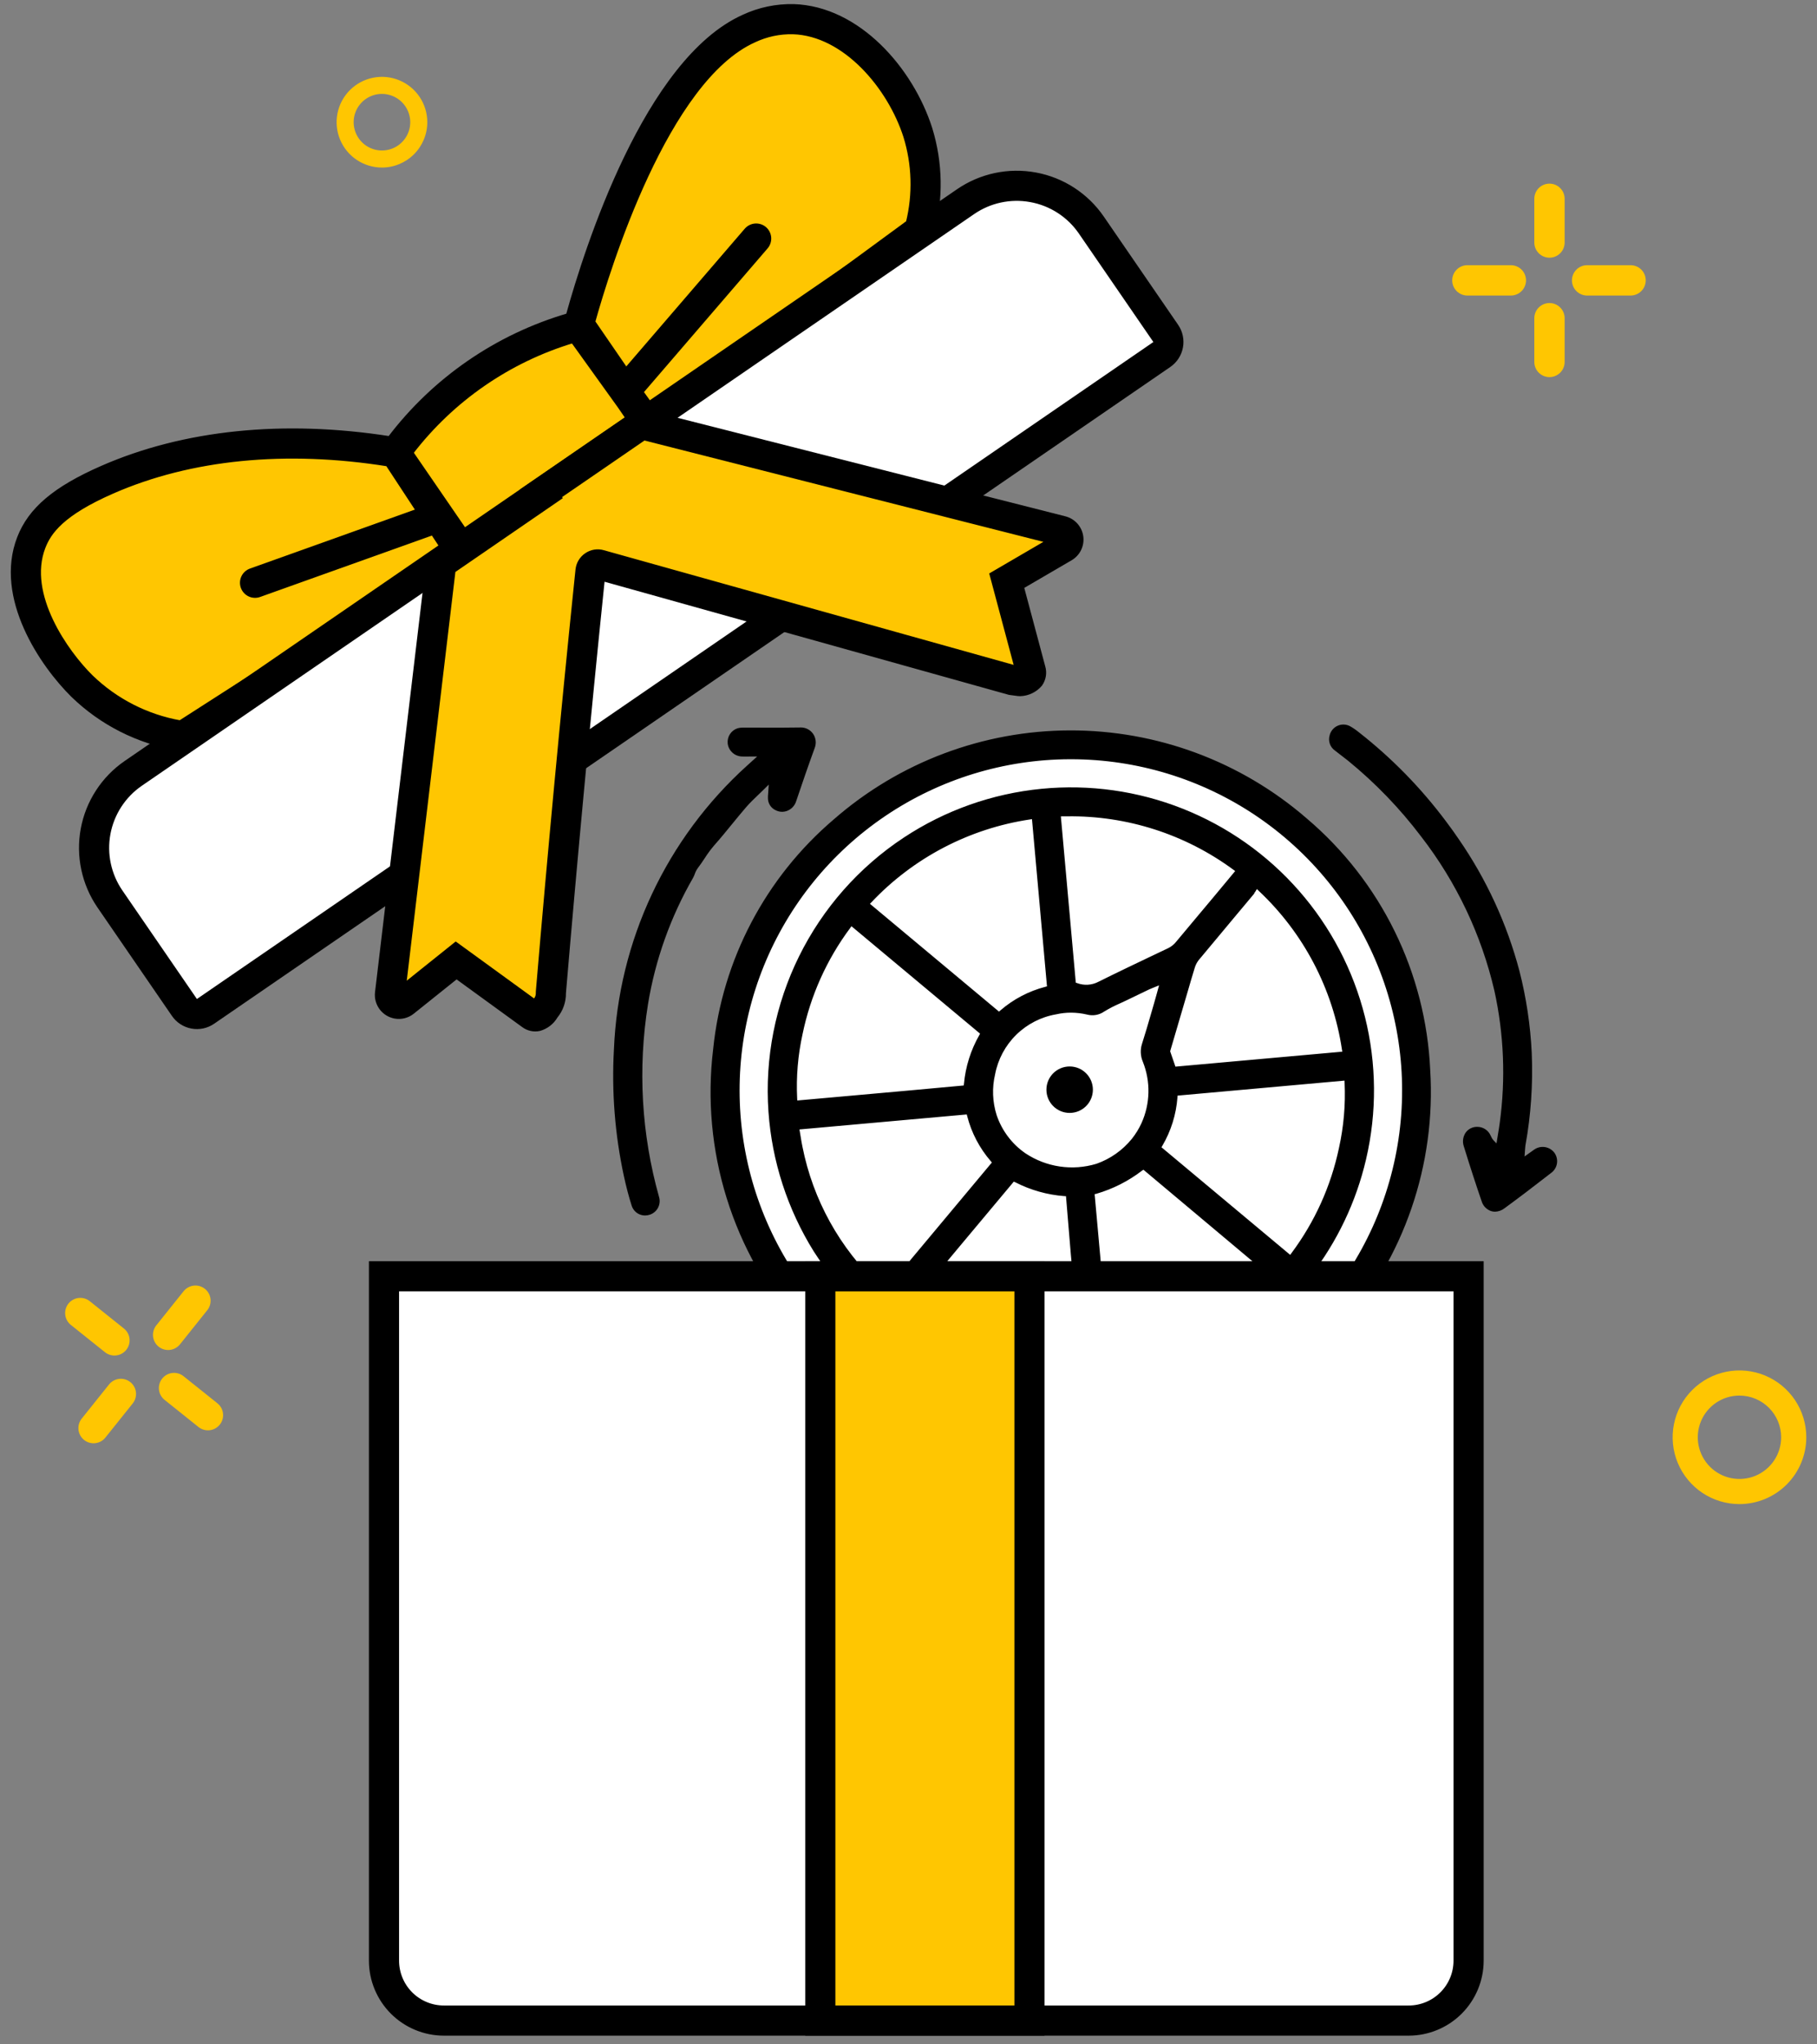
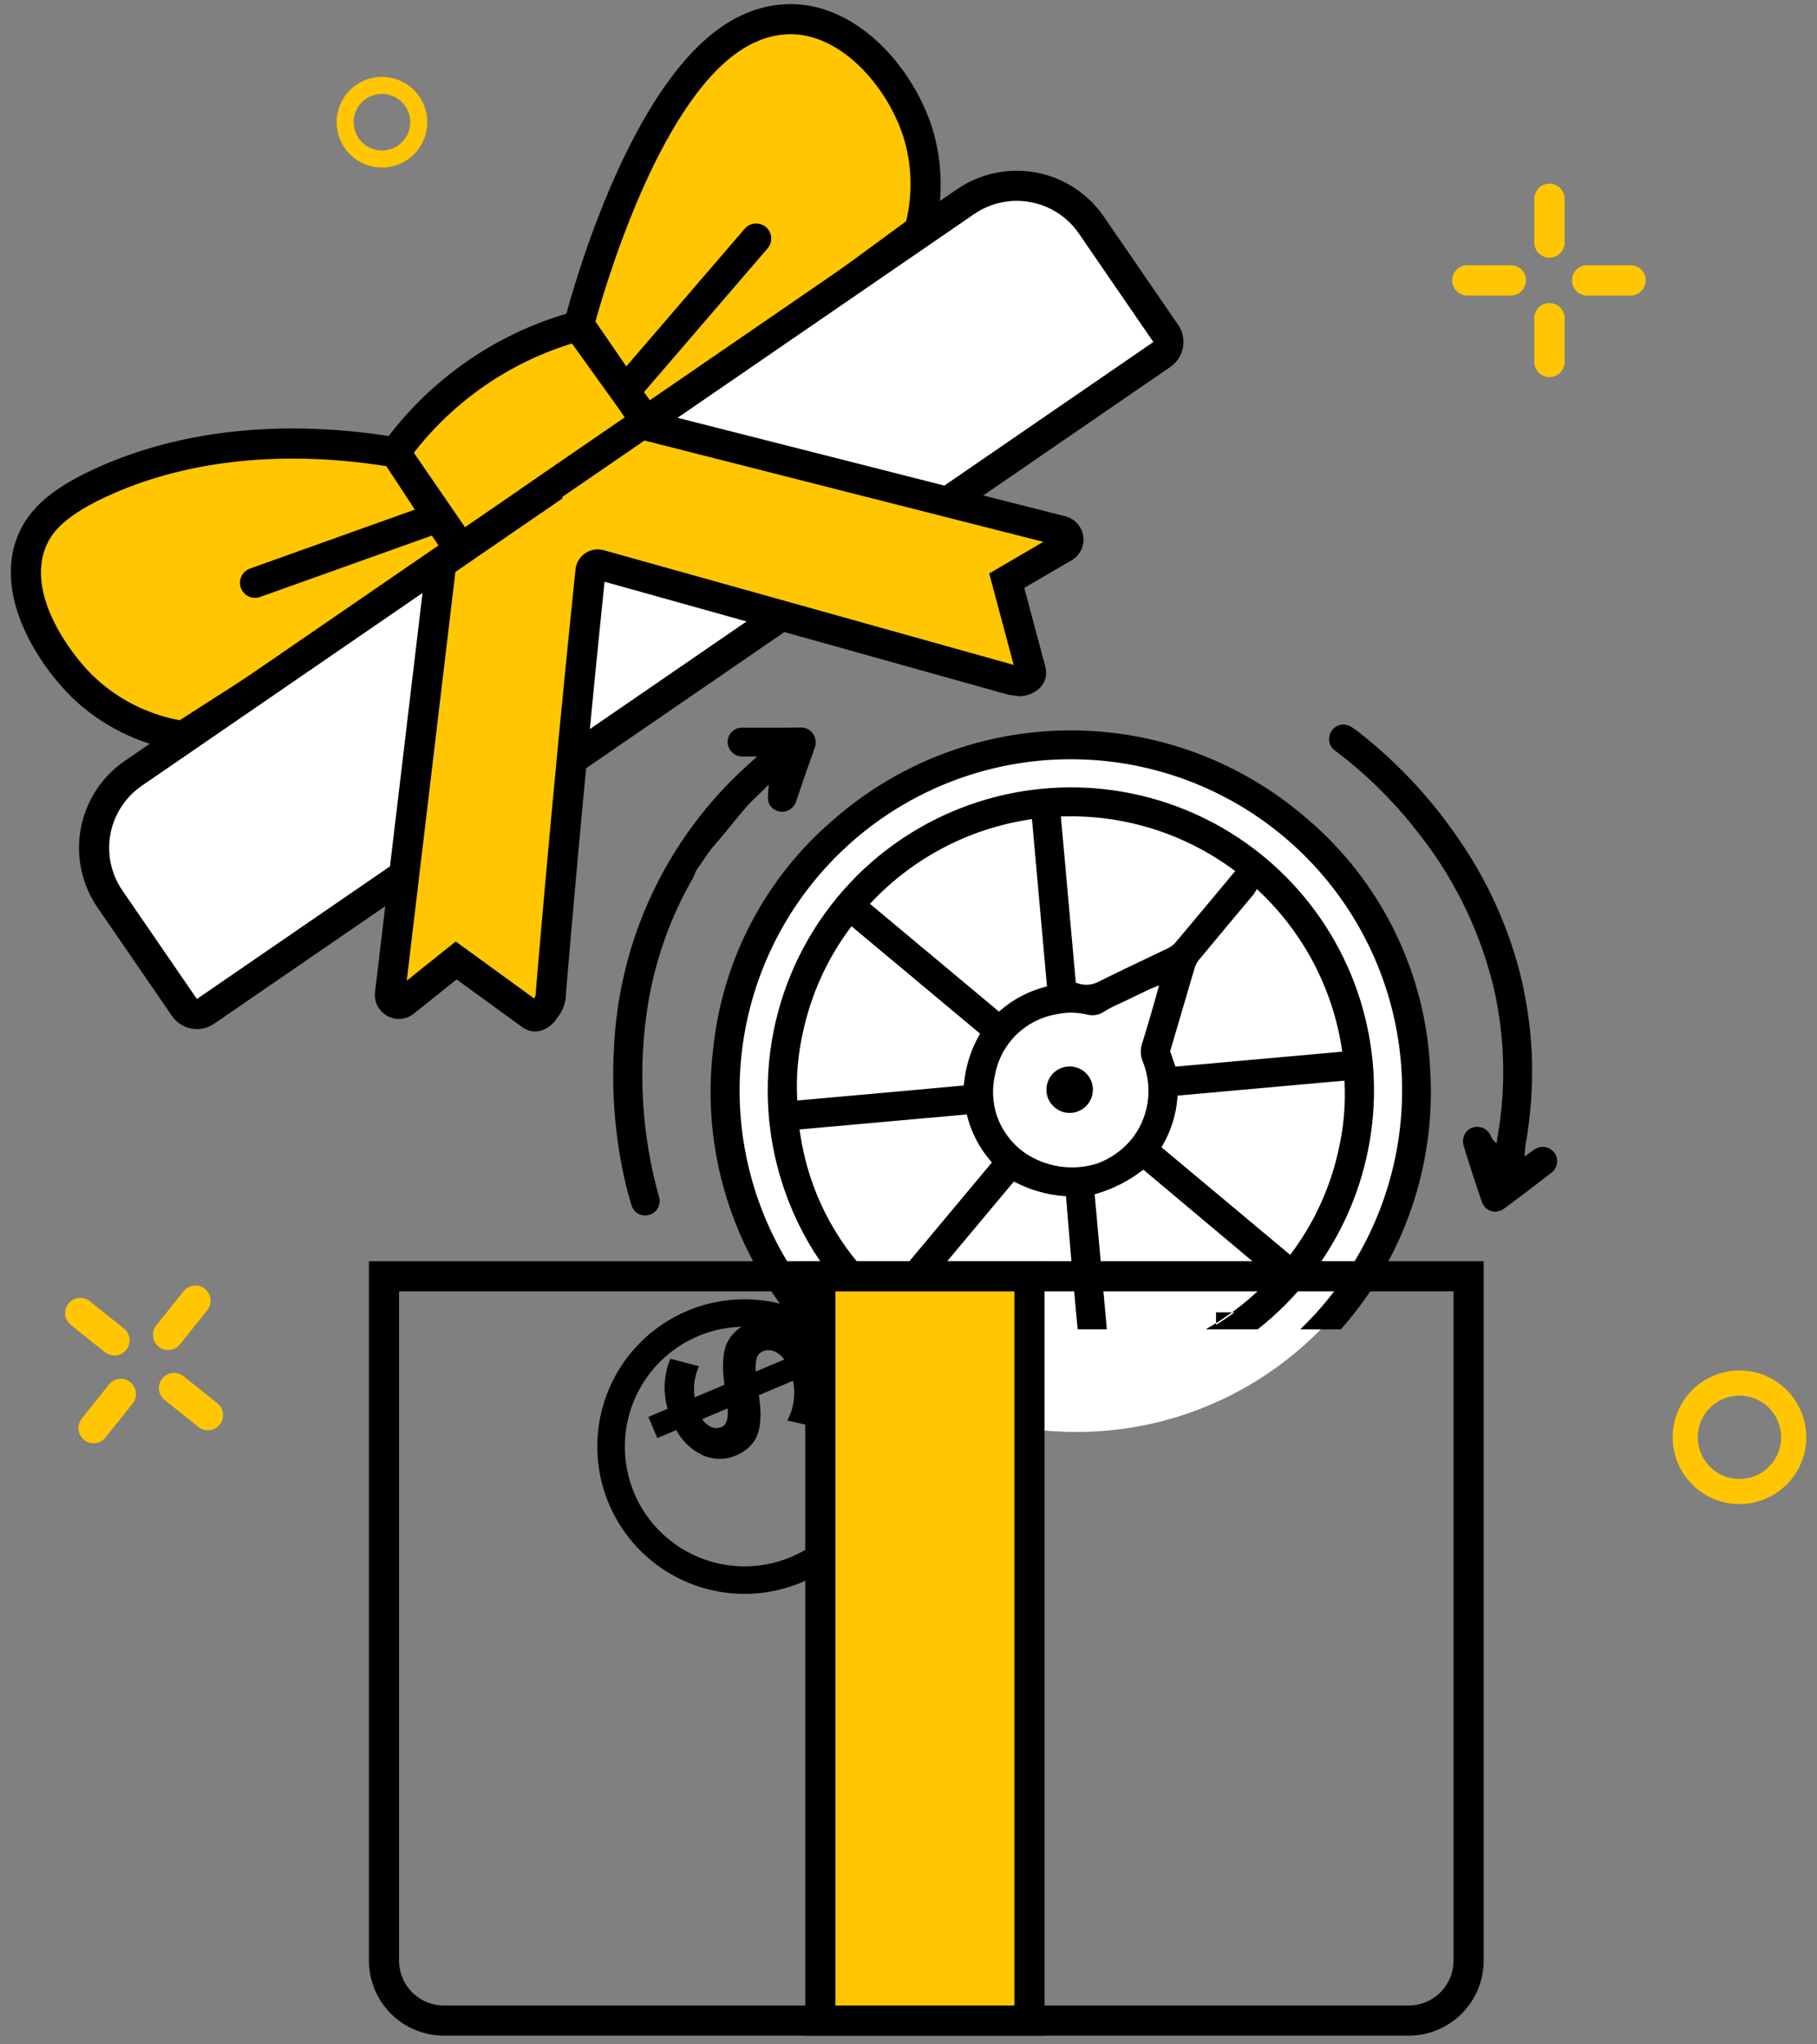
<svg xmlns="http://www.w3.org/2000/svg" width="168" height="189" viewBox="0 0 168 189" fill="none">
  <rect x="0" y="0" width="168" height="189" fill="#808080" stroke="none" />
  <path d="M99.526 132.384C117.002 132.384 131.17 118.217 131.17 100.741C131.17 83.265 117.002 69.098 99.526 69.098C82.051 69.098 67.883 83.265 67.883 100.741C67.883 118.217 82.051 132.384 99.526 132.384Z" fill="white" />
  <path d="M121.054 117.914C123.52 114.735 125.268 111.06 126.179 107.142C126.729 104.814 126.971 102.423 126.898 100.032C126.773 95.748 125.663 91.552 123.654 87.766C121.644 83.982 118.79 80.71 115.313 78.207C111.835 75.703 107.827 74.034 103.6 73.33C99.373 72.625 95.041 72.904 90.939 74.144C86.838 75.385 83.077 77.554 79.948 80.482C76.82 83.411 74.409 87.021 72.901 91.032C71.394 95.043 70.831 99.348 71.255 103.612C71.68 107.876 73.082 111.985 75.351 115.62C76.659 117.67 78.234 119.537 80.034 121.172L80.413 121.529C80.854 121.947 81.31 122.378 81.785 122.764H86.062C85.328 122.331 84.616 121.861 83.929 121.356L83.659 121.159L83.864 120.894C84.594 119.951 85.365 119.036 86.111 118.152C86.43 117.774 86.748 117.395 87.065 117.015C87.809 116.12 88.555 115.227 89.303 114.335L93.698 109.08L93.922 109.178C95.318 109.897 96.843 110.329 98.409 110.45L98.682 110.456C98.969 114.056 99.283 117.673 99.623 121.309C99.667 121.772 99.711 122.235 99.755 122.699L99.762 122.764H102.196L101.068 110.296L101.348 110.234C102.86 109.791 104.277 109.071 105.526 108.111L105.73 107.975L117.748 118.064L117.519 118.315C116.532 119.381 115.448 120.354 114.281 121.221C113.538 121.78 112.763 122.295 111.96 122.764H116.24C118.035 121.348 119.652 119.72 121.054 117.914V117.914ZM115.901 82.454L116.183 81.983L116.476 82.264C120.633 86.169 123.355 91.358 124.205 96.998L124.261 97.344L108.59 98.751L108.054 97.193L109.727 91.501C109.924 90.821 110.122 90.142 110.331 89.467C110.41 89.184 110.544 88.919 110.724 88.687C111.881 87.292 113.042 85.901 114.206 84.513L115.825 82.576C115.854 82.538 115.879 82.497 115.901 82.454V82.454ZM98.295 75.339C98.422 75.337 98.548 75.336 98.673 75.336C104.223 75.263 109.645 77.005 114.114 80.298L114.395 80.503L113.59 81.475C113.135 82.024 112.692 82.56 112.246 83.092L111.084 84.476C110.33 85.373 109.578 86.271 108.829 87.172C108.616 87.435 108.346 87.646 108.039 87.79L106.872 88.344C105.116 89.18 103.36 90.015 101.62 90.883C101.262 91.068 100.865 91.166 100.462 91.169C100.15 91.166 99.841 91.112 99.546 91.01L99.344 90.943L97.943 75.343L98.295 75.339ZM80.487 83.316C84.391 79.183 89.568 76.478 95.189 75.632L95.535 75.577L96.945 91.287L96.682 91.359C95.167 91.752 93.763 92.489 92.58 93.514L92.37 93.697L80.241 83.568L80.487 83.316ZM73.572 101.547C73.474 99.545 73.642 97.539 74.074 95.582C74.812 92.011 76.322 88.644 78.498 85.718L78.704 85.438L90.781 95.525L90.661 95.757C89.878 97.126 89.399 98.647 89.257 100.217L89.222 100.473L88.965 100.497C85.468 100.823 81.955 101.141 78.427 101.45L73.591 101.883L73.572 101.547ZM81.849 119.479L81.453 119.141C81.367 119.069 81.291 119.004 81.218 118.937C77.544 115.489 75.042 110.976 74.065 106.033C74 105.737 73.952 105.438 73.902 105.121L73.765 104.299L89.486 102.889L89.556 103.155C89.945 104.671 90.68 106.076 91.704 107.259L91.884 107.469L81.849 119.479ZM106.824 92.817L106.56 93.726C106.29 94.659 106.019 95.592 105.723 96.518C105.549 97.04 105.573 97.607 105.789 98.113C106.159 99.035 106.338 100.022 106.315 101.015C106.293 102.008 106.07 102.987 105.659 103.891C105.419 104.416 105.116 104.91 104.757 105.362C103.886 106.437 102.734 107.251 101.429 107.713C100.307 108.051 99.125 108.137 97.966 107.966C96.806 107.795 95.699 107.37 94.723 106.723C93.549 105.922 92.647 104.781 92.138 103.454C91.63 102.127 91.538 100.676 91.877 99.295C92.145 97.88 92.839 96.58 93.866 95.571C94.893 94.561 96.204 93.889 97.624 93.645C98.589 93.429 99.591 93.437 100.553 93.67C100.802 93.735 101.062 93.745 101.315 93.7C101.568 93.654 101.808 93.555 102.018 93.407C102.491 93.117 102.985 92.862 103.495 92.644C103.693 92.553 103.891 92.463 104.086 92.368C104.788 92.026 105.49 91.688 106.194 91.352C106.297 91.303 106.404 91.26 106.535 91.21L107.365 90.872L107.067 91.95C106.984 92.258 106.906 92.538 106.824 92.817V92.817ZM107.22 106.094L107.358 105.857C108.148 104.509 108.619 102.999 108.734 101.441L108.756 101.167L124.436 99.759L124.453 100.097C124.547 102.14 124.369 104.185 123.924 106.181C123.18 109.71 121.676 113.035 119.518 115.924L119.313 116.202L107.22 106.094Z" fill="black" />
-   <path d="M116.286 122.895H111.476L111.893 122.65C113.941 121.451 115.803 119.961 117.423 118.226L117.558 118.076L105.72 108.14L105.599 108.221C104.336 109.19 102.905 109.916 101.377 110.363L101.21 110.4L102.339 122.896H99.643L99.493 121.321C99.157 117.742 98.844 114.129 98.561 110.585L98.405 110.581C96.823 110.46 95.281 110.024 93.87 109.299L93.736 109.241L88.94 114.973C88.349 115.681 87.757 116.39 87.166 117.1C86.9 117.421 86.63 117.74 86.361 118.059L86.159 118.299C85.431 119.162 84.679 120.055 83.968 120.974L83.846 121.132L84.007 121.25C84.689 121.753 85.398 122.221 86.129 122.651L86.546 122.896H81.739L81.701 122.866C81.236 122.488 80.802 122.081 80.323 121.625L79.942 121.268C78.134 119.624 76.552 117.748 75.238 115.689C72.812 111.791 71.374 107.359 71.052 102.779C70.705 97.825 71.681 92.867 73.88 88.414C76.079 83.961 79.421 80.171 83.565 77.434C87.379 74.915 91.752 73.366 96.302 72.924C100.732 72.491 105.201 73.12 109.339 74.758C113.477 76.396 117.165 78.997 120.098 82.344C123.031 85.692 125.124 89.69 126.203 94.007C127.283 98.325 127.319 102.838 126.307 107.172C125.392 111.109 123.635 114.801 121.157 117.995C119.748 119.809 118.125 121.444 116.322 122.867L116.286 122.895ZM112.436 122.632H116.194C117.966 121.229 119.563 119.618 120.95 117.834V117.834C123.404 114.67 125.144 111.012 126.05 107.112C126.598 104.795 126.839 102.417 126.767 100.038C126.642 95.774 125.538 91.597 123.538 87.83C121.539 84.062 118.698 80.806 115.237 78.314C111.775 75.822 107.786 74.161 103.579 73.46C99.373 72.758 95.061 73.036 90.978 74.27C86.895 75.505 83.152 77.663 80.039 80.578C76.925 83.493 74.525 87.086 73.024 91.078C71.524 95.071 70.963 99.355 71.386 103.599C71.809 107.843 73.204 111.933 75.463 115.55C76.765 117.59 78.332 119.448 80.123 121.076L80.504 121.433C80.967 121.873 81.386 122.268 81.832 122.632H85.586C84.999 122.271 84.426 121.886 83.85 121.462L83.472 121.185L83.76 120.814C84.474 119.889 85.228 118.994 85.958 118.129L86.16 117.889C86.428 117.57 86.697 117.252 86.964 116.93C87.554 116.221 88.145 115.512 88.739 114.803L93.66 108.92L93.975 109.058C95.355 109.769 96.864 110.197 98.412 110.318L98.804 110.328L98.814 110.446C99.099 114.028 99.416 117.678 99.754 121.296L99.88 122.632H102.051L100.926 110.192L101.319 110.106C102.815 109.665 104.215 108.952 105.451 108.002L105.738 107.811L105.814 107.874L117.939 118.051L117.616 118.403C116.623 119.476 115.533 120.454 114.36 121.326C113.741 121.793 113.099 122.229 112.436 122.632H112.436ZM81.864 119.666L81.367 119.241C81.281 119.168 81.203 119.102 81.128 119.033C77.434 115.567 74.919 111.031 73.936 106.062C73.872 105.769 73.825 105.475 73.775 105.166L73.612 104.181L73.754 104.168L89.585 102.748L89.683 103.121C90.067 104.618 90.792 106.006 91.803 107.175L92.057 107.468L91.985 107.553L81.864 119.666ZM73.918 104.417L74.032 105.1C74.085 105.43 74.13 105.72 74.193 106.005C75.165 110.922 77.653 115.41 81.308 118.84C81.379 118.906 81.454 118.97 81.538 119.04L81.833 119.293L91.711 107.47L91.604 107.346C90.567 106.147 89.822 104.724 89.428 103.189L89.387 103.03L73.918 104.417ZM119.336 116.392L107.05 106.124L107.243 105.79C108.025 104.461 108.49 102.969 108.603 101.431L108.634 101.046L108.745 101.037L124.56 99.616L124.585 100.09C124.679 102.144 124.5 104.201 124.053 106.208C123.305 109.756 121.793 113.098 119.624 116.002L119.336 116.392ZM107.39 106.064L119.291 116.012L119.412 115.846C121.559 112.971 123.055 109.663 123.796 106.153C124.239 104.168 124.416 102.134 124.322 100.103L124.312 99.902L108.879 101.289L108.867 101.452C108.75 103.029 108.273 104.558 107.473 105.922L107.39 106.064ZM99.18 108.22C97.568 108.194 95.997 107.713 94.648 106.831C93.453 106.014 92.535 104.853 92.017 103.502C91.499 102.15 91.405 100.673 91.749 99.267C92.021 97.827 92.727 96.504 93.772 95.477C94.818 94.449 96.152 93.765 97.596 93.517C98.581 93.297 99.603 93.305 100.584 93.541C100.815 93.602 101.057 93.612 101.293 93.569C101.529 93.527 101.752 93.434 101.948 93.296C102.426 93.002 102.926 92.744 103.442 92.524L103.485 92.504C103.667 92.421 103.85 92.337 104.029 92.25C104.731 91.908 105.434 91.57 106.138 91.234C106.243 91.183 106.353 91.139 106.487 91.087L107.563 90.65L107.195 91.985C107.11 92.294 107.033 92.574 106.951 92.854L106.687 93.763C106.423 94.675 106.149 95.62 105.849 96.558C105.685 97.051 105.707 97.587 105.912 98.064C106.288 99.003 106.47 100.008 106.448 101.019C106.425 102.029 106.198 103.025 105.78 103.946C105.535 104.48 105.226 104.983 104.861 105.444C103.974 106.539 102.802 107.367 101.474 107.837C100.736 108.092 99.96 108.221 99.179 108.22L99.18 108.22ZM99.018 93.621C98.559 93.62 98.102 93.672 97.655 93.774C96.26 94.013 94.972 94.673 93.962 95.664C92.953 96.656 92.27 97.932 92.006 99.322C91.713 100.568 91.762 101.871 92.149 103.091C92.631 104.52 93.561 105.756 94.8 106.615C95.758 107.254 96.845 107.673 97.984 107.841C99.124 108.01 100.286 107.923 101.387 107.588C102.669 107.135 103.8 106.336 104.655 105.28C105.007 104.836 105.305 104.351 105.541 103.836C105.944 102.947 106.162 101.986 106.184 101.011C106.206 100.036 106.03 99.066 105.668 98.16C105.439 97.627 105.414 97.028 105.598 96.478C105.897 95.543 106.17 94.601 106.434 93.689L106.698 92.78C106.78 92.502 106.858 92.222 106.942 91.916L107.168 91.094L106.584 91.332C106.456 91.382 106.352 91.424 106.251 91.471C105.549 91.808 104.847 92.146 104.144 92.487C103.963 92.575 103.778 92.66 103.594 92.744L103.551 92.764C103.047 92.98 102.559 93.232 102.091 93.518C101.866 93.675 101.609 93.781 101.338 93.83C101.068 93.878 100.79 93.868 100.524 93.799C100.03 93.681 99.525 93.622 99.018 93.621H99.018ZM73.467 102.026L73.442 101.554C73.342 99.541 73.512 97.524 73.946 95.556C74.687 91.966 76.205 88.581 78.393 85.64L78.682 85.247L78.789 85.338L90.947 95.491L90.779 95.817C90.004 97.173 89.53 98.68 89.389 100.236L89.34 100.594L88.979 100.627C85.66 100.938 82.265 101.241 78.982 101.534L73.467 102.026ZM78.727 85.63L78.605 85.797C76.439 88.707 74.937 92.056 74.203 95.609C73.775 97.555 73.607 99.55 73.705 101.54L73.717 101.74L78.958 101.272C82.241 100.979 85.636 100.676 88.954 100.366L89.107 100.352L89.128 100.201C89.272 98.615 89.755 97.079 90.545 95.697L90.616 95.559L78.727 85.63ZM108.5 98.891L107.916 97.196L107.928 97.156L109.613 91.418C109.807 90.753 110 90.088 110.205 89.428C110.289 89.129 110.431 88.849 110.622 88.603C111.781 87.208 112.942 85.816 114.105 84.428L115.725 82.492C115.743 82.467 115.759 82.441 115.773 82.413L115.787 82.387L116.156 81.773L116.567 82.171C120.745 86.094 123.481 91.309 124.334 96.976L124.413 97.463L124.272 97.475L108.5 98.891ZM108.192 97.19L108.681 98.611L124.109 97.226L124.075 97.019C123.229 91.408 120.521 86.244 116.384 82.359L116.211 82.192L116.014 82.522L115.9 82.454L116.016 82.518L115.9 82.454L116.004 82.539C115.982 82.582 115.956 82.623 115.926 82.661L114.306 84.596C113.144 85.986 111.984 87.377 110.824 88.77C110.656 88.99 110.531 89.239 110.456 89.505C110.252 90.164 110.059 90.828 109.866 91.492L109.853 91.538L108.192 97.19ZM92.372 93.869L80.048 83.578L80.392 83.224C84.316 79.071 89.519 76.352 95.169 75.502L95.653 75.425L95.666 75.566L97.086 91.385L96.716 91.486C95.22 91.874 93.834 92.602 92.666 93.614L92.372 93.869ZM80.434 83.557L92.368 93.523L92.494 93.414C93.692 92.377 95.113 91.63 96.646 91.231L96.804 91.189L95.416 75.729L95.21 75.761C89.616 76.604 84.466 79.295 80.581 83.406L80.434 83.557ZM100.461 91.301C100.136 91.298 99.812 91.242 99.505 91.135L99.221 91.04L99.214 90.954L97.799 75.213L98.673 75.205C104.251 75.131 109.7 76.882 114.191 80.191L114.585 80.48L113.641 81.619C113.204 82.148 112.776 82.664 112.345 83.177L111.185 84.561C110.43 85.457 109.676 86.354 108.931 87.256C108.704 87.534 108.419 87.757 108.095 87.91L106.798 88.525C105.116 89.327 103.375 90.155 101.678 91.002C101.301 91.196 100.885 91.299 100.462 91.301H100.461ZM99.468 90.844L99.588 90.886C99.907 91.006 100.247 91.057 100.587 91.037C100.927 91.016 101.258 90.924 101.56 90.766C103.259 89.919 105.001 89.089 106.685 88.287L107.982 87.671C108.271 87.536 108.526 87.336 108.727 87.088C109.474 86.185 110.226 85.287 110.982 84.392L112.143 83.008C112.573 82.496 113.001 81.979 113.438 81.451L114.204 80.527L114.036 80.404C109.59 77.128 104.195 75.395 98.672 75.469L98.087 75.473L99.468 90.844Z" fill="black" />
+   <path d="M116.286 122.895H111.476L111.893 122.65C113.941 121.451 115.803 119.961 117.423 118.226L117.558 118.076L105.72 108.14L105.599 108.221C104.336 109.19 102.905 109.916 101.377 110.363L101.21 110.4L102.339 122.896H99.643L99.493 121.321C99.157 117.742 98.844 114.129 98.561 110.585L98.405 110.581C96.823 110.46 95.281 110.024 93.87 109.299L93.736 109.241L88.94 114.973C88.349 115.681 87.757 116.39 87.166 117.1C86.9 117.421 86.63 117.74 86.361 118.059L86.159 118.299C85.431 119.162 84.679 120.055 83.968 120.974L83.846 121.132L84.007 121.25C84.689 121.753 85.398 122.221 86.129 122.651L86.546 122.896H81.739L81.701 122.866C81.236 122.488 80.802 122.081 80.323 121.625L79.942 121.268C78.134 119.624 76.552 117.748 75.238 115.689C72.812 111.791 71.374 107.359 71.052 102.779C70.705 97.825 71.681 92.867 73.88 88.414C76.079 83.961 79.421 80.171 83.565 77.434C87.379 74.915 91.752 73.366 96.302 72.924C100.732 72.491 105.201 73.12 109.339 74.758C113.477 76.396 117.165 78.997 120.098 82.344C123.031 85.692 125.124 89.69 126.203 94.007C127.283 98.325 127.319 102.838 126.307 107.172C125.392 111.109 123.635 114.801 121.157 117.995C119.748 119.809 118.125 121.444 116.322 122.867L116.286 122.895ZM112.436 122.632H116.194C117.966 121.229 119.563 119.618 120.95 117.834V117.834C123.404 114.67 125.144 111.012 126.05 107.112C126.598 104.795 126.839 102.417 126.767 100.038C126.642 95.774 125.538 91.597 123.538 87.83C121.539 84.062 118.698 80.806 115.237 78.314C111.775 75.822 107.786 74.161 103.579 73.46C99.373 72.758 95.061 73.036 90.978 74.27C86.895 75.505 83.152 77.663 80.039 80.578C76.925 83.493 74.525 87.086 73.024 91.078C71.524 95.071 70.963 99.355 71.386 103.599C71.809 107.843 73.204 111.933 75.463 115.55C76.765 117.59 78.332 119.448 80.123 121.076L80.504 121.433C80.967 121.873 81.386 122.268 81.832 122.632H85.586C84.999 122.271 84.426 121.886 83.85 121.462L83.472 121.185L83.76 120.814C84.474 119.889 85.228 118.994 85.958 118.129L86.16 117.889C86.428 117.57 86.697 117.252 86.964 116.93C87.554 116.221 88.145 115.512 88.739 114.803L93.66 108.92L93.975 109.058C95.355 109.769 96.864 110.197 98.412 110.318L98.804 110.328L98.814 110.446C99.099 114.028 99.416 117.678 99.754 121.296L99.88 122.632H102.051L100.926 110.192L101.319 110.106C102.815 109.665 104.215 108.952 105.451 108.002L105.738 107.811L105.814 107.874L117.939 118.051L117.616 118.403C116.623 119.476 115.533 120.454 114.36 121.326H112.436ZM81.864 119.666L81.367 119.241C81.281 119.168 81.203 119.102 81.128 119.033C77.434 115.567 74.919 111.031 73.936 106.062C73.872 105.769 73.825 105.475 73.775 105.166L73.612 104.181L73.754 104.168L89.585 102.748L89.683 103.121C90.067 104.618 90.792 106.006 91.803 107.175L92.057 107.468L91.985 107.553L81.864 119.666ZM73.918 104.417L74.032 105.1C74.085 105.43 74.13 105.72 74.193 106.005C75.165 110.922 77.653 115.41 81.308 118.84C81.379 118.906 81.454 118.97 81.538 119.04L81.833 119.293L91.711 107.47L91.604 107.346C90.567 106.147 89.822 104.724 89.428 103.189L89.387 103.03L73.918 104.417ZM119.336 116.392L107.05 106.124L107.243 105.79C108.025 104.461 108.49 102.969 108.603 101.431L108.634 101.046L108.745 101.037L124.56 99.616L124.585 100.09C124.679 102.144 124.5 104.201 124.053 106.208C123.305 109.756 121.793 113.098 119.624 116.002L119.336 116.392ZM107.39 106.064L119.291 116.012L119.412 115.846C121.559 112.971 123.055 109.663 123.796 106.153C124.239 104.168 124.416 102.134 124.322 100.103L124.312 99.902L108.879 101.289L108.867 101.452C108.75 103.029 108.273 104.558 107.473 105.922L107.39 106.064ZM99.18 108.22C97.568 108.194 95.997 107.713 94.648 106.831C93.453 106.014 92.535 104.853 92.017 103.502C91.499 102.15 91.405 100.673 91.749 99.267C92.021 97.827 92.727 96.504 93.772 95.477C94.818 94.449 96.152 93.765 97.596 93.517C98.581 93.297 99.603 93.305 100.584 93.541C100.815 93.602 101.057 93.612 101.293 93.569C101.529 93.527 101.752 93.434 101.948 93.296C102.426 93.002 102.926 92.744 103.442 92.524L103.485 92.504C103.667 92.421 103.85 92.337 104.029 92.25C104.731 91.908 105.434 91.57 106.138 91.234C106.243 91.183 106.353 91.139 106.487 91.087L107.563 90.65L107.195 91.985C107.11 92.294 107.033 92.574 106.951 92.854L106.687 93.763C106.423 94.675 106.149 95.62 105.849 96.558C105.685 97.051 105.707 97.587 105.912 98.064C106.288 99.003 106.47 100.008 106.448 101.019C106.425 102.029 106.198 103.025 105.78 103.946C105.535 104.48 105.226 104.983 104.861 105.444C103.974 106.539 102.802 107.367 101.474 107.837C100.736 108.092 99.96 108.221 99.179 108.22L99.18 108.22ZM99.018 93.621C98.559 93.62 98.102 93.672 97.655 93.774C96.26 94.013 94.972 94.673 93.962 95.664C92.953 96.656 92.27 97.932 92.006 99.322C91.713 100.568 91.762 101.871 92.149 103.091C92.631 104.52 93.561 105.756 94.8 106.615C95.758 107.254 96.845 107.673 97.984 107.841C99.124 108.01 100.286 107.923 101.387 107.588C102.669 107.135 103.8 106.336 104.655 105.28C105.007 104.836 105.305 104.351 105.541 103.836C105.944 102.947 106.162 101.986 106.184 101.011C106.206 100.036 106.03 99.066 105.668 98.16C105.439 97.627 105.414 97.028 105.598 96.478C105.897 95.543 106.17 94.601 106.434 93.689L106.698 92.78C106.78 92.502 106.858 92.222 106.942 91.916L107.168 91.094L106.584 91.332C106.456 91.382 106.352 91.424 106.251 91.471C105.549 91.808 104.847 92.146 104.144 92.487C103.963 92.575 103.778 92.66 103.594 92.744L103.551 92.764C103.047 92.98 102.559 93.232 102.091 93.518C101.866 93.675 101.609 93.781 101.338 93.83C101.068 93.878 100.79 93.868 100.524 93.799C100.03 93.681 99.525 93.622 99.018 93.621H99.018ZM73.467 102.026L73.442 101.554C73.342 99.541 73.512 97.524 73.946 95.556C74.687 91.966 76.205 88.581 78.393 85.64L78.682 85.247L78.789 85.338L90.947 95.491L90.779 95.817C90.004 97.173 89.53 98.68 89.389 100.236L89.34 100.594L88.979 100.627C85.66 100.938 82.265 101.241 78.982 101.534L73.467 102.026ZM78.727 85.63L78.605 85.797C76.439 88.707 74.937 92.056 74.203 95.609C73.775 97.555 73.607 99.55 73.705 101.54L73.717 101.74L78.958 101.272C82.241 100.979 85.636 100.676 88.954 100.366L89.107 100.352L89.128 100.201C89.272 98.615 89.755 97.079 90.545 95.697L90.616 95.559L78.727 85.63ZM108.5 98.891L107.916 97.196L107.928 97.156L109.613 91.418C109.807 90.753 110 90.088 110.205 89.428C110.289 89.129 110.431 88.849 110.622 88.603C111.781 87.208 112.942 85.816 114.105 84.428L115.725 82.492C115.743 82.467 115.759 82.441 115.773 82.413L115.787 82.387L116.156 81.773L116.567 82.171C120.745 86.094 123.481 91.309 124.334 96.976L124.413 97.463L124.272 97.475L108.5 98.891ZM108.192 97.19L108.681 98.611L124.109 97.226L124.075 97.019C123.229 91.408 120.521 86.244 116.384 82.359L116.211 82.192L116.014 82.522L115.9 82.454L116.016 82.518L115.9 82.454L116.004 82.539C115.982 82.582 115.956 82.623 115.926 82.661L114.306 84.596C113.144 85.986 111.984 87.377 110.824 88.77C110.656 88.99 110.531 89.239 110.456 89.505C110.252 90.164 110.059 90.828 109.866 91.492L109.853 91.538L108.192 97.19ZM92.372 93.869L80.048 83.578L80.392 83.224C84.316 79.071 89.519 76.352 95.169 75.502L95.653 75.425L95.666 75.566L97.086 91.385L96.716 91.486C95.22 91.874 93.834 92.602 92.666 93.614L92.372 93.869ZM80.434 83.557L92.368 93.523L92.494 93.414C93.692 92.377 95.113 91.63 96.646 91.231L96.804 91.189L95.416 75.729L95.21 75.761C89.616 76.604 84.466 79.295 80.581 83.406L80.434 83.557ZM100.461 91.301C100.136 91.298 99.812 91.242 99.505 91.135L99.221 91.04L99.214 90.954L97.799 75.213L98.673 75.205C104.251 75.131 109.7 76.882 114.191 80.191L114.585 80.48L113.641 81.619C113.204 82.148 112.776 82.664 112.345 83.177L111.185 84.561C110.43 85.457 109.676 86.354 108.931 87.256C108.704 87.534 108.419 87.757 108.095 87.91L106.798 88.525C105.116 89.327 103.375 90.155 101.678 91.002C101.301 91.196 100.885 91.299 100.462 91.301H100.461ZM99.468 90.844L99.588 90.886C99.907 91.006 100.247 91.057 100.587 91.037C100.927 91.016 101.258 90.924 101.56 90.766C103.259 89.919 105.001 89.089 106.685 88.287L107.982 87.671C108.271 87.536 108.526 87.336 108.727 87.088C109.474 86.185 110.226 85.287 110.982 84.392L112.143 83.008C112.573 82.496 113.001 81.979 113.438 81.451L114.204 80.527L114.036 80.404C109.59 77.128 104.195 75.395 98.672 75.469L98.087 75.473L99.468 90.844Z" fill="black" />
  <path d="M65.011 79.323C65.295 78.875 65.61 78.448 65.954 78.045C66.506 77.428 67.04 76.773 67.557 76.138C67.991 75.605 68.426 75.072 68.876 74.552C69.242 74.131 69.637 73.753 70.055 73.352C70.242 73.173 70.433 72.99 70.624 72.8L71.231 72.197L71.156 73.352C71.14 73.499 71.133 73.647 71.135 73.795C71.135 74.012 71.199 74.224 71.32 74.404C71.441 74.584 71.613 74.724 71.814 74.805C71.962 74.876 72.124 74.915 72.288 74.918C72.452 74.922 72.616 74.891 72.767 74.827C72.935 74.757 73.086 74.652 73.209 74.518C73.332 74.384 73.425 74.225 73.481 74.052C73.984 72.56 74.584 70.801 75.214 69.076C75.285 68.883 75.309 68.675 75.282 68.47C75.255 68.266 75.179 68.071 75.059 67.903C74.94 67.736 74.781 67.602 74.597 67.512C74.412 67.422 74.209 67.38 74.004 67.388C72.824 67.41 71.645 67.405 70.464 67.402C69.867 67.4 69.27 67.401 68.672 67.4C68.528 67.397 68.384 67.415 68.244 67.453C67.98 67.537 67.753 67.709 67.602 67.941C67.45 68.173 67.384 68.45 67.413 68.725C67.449 69.013 67.585 69.278 67.797 69.475C68.009 69.672 68.283 69.788 68.572 69.804C68.739 69.815 68.907 69.813 69.114 69.809L69.504 69.805H70.349L69.154 70.886C65.476 74.209 62.498 78.233 60.393 82.72C58.288 87.208 57.1 92.07 56.896 97.023C56.678 100.933 56.984 104.855 57.808 108.683C58.033 109.715 58.269 110.61 58.53 111.42C58.576 111.569 58.652 111.708 58.753 111.828C58.854 111.947 58.978 112.045 59.118 112.116C59.328 112.219 59.564 112.259 59.797 112.23C60.029 112.201 60.248 112.105 60.427 111.954C60.606 111.803 60.738 111.603 60.805 111.379C60.872 111.154 60.873 110.915 60.807 110.69C59.174 104.878 58.825 98.781 59.783 92.82C60.46 88.694 61.876 84.723 63.962 81.098C64.02 80.99 64.071 80.877 64.113 80.761C64.184 80.554 64.284 80.359 64.41 80.181C64.624 79.904 64.818 79.614 65.011 79.323Z" fill="black" />
  <path d="M59.645 112.371C59.441 112.37 59.241 112.324 59.059 112.234C58.904 112.155 58.766 112.046 58.653 111.913C58.541 111.779 58.456 111.625 58.404 111.459C58.143 110.649 57.906 109.749 57.68 108.71C56.853 104.87 56.545 100.937 56.764 97.015C56.969 92.046 58.163 87.167 60.275 82.664C62.387 78.161 65.375 74.124 69.065 70.789L70.007 69.937L69.116 69.94C68.912 69.945 68.739 69.946 68.563 69.935C68.243 69.918 67.94 69.789 67.706 69.57C67.472 69.352 67.322 69.058 67.283 68.741C67.25 68.435 67.324 68.126 67.492 67.868C67.661 67.611 67.913 67.419 68.207 67.326C68.358 67.285 68.515 67.265 68.671 67.267L70.709 67.27C71.791 67.273 72.904 67.275 74.002 67.255C74.019 67.254 74.036 67.254 74.052 67.254C74.27 67.253 74.485 67.305 74.679 67.405C74.873 67.504 75.04 67.649 75.167 67.826C75.298 68.012 75.382 68.227 75.412 68.452C75.442 68.678 75.416 68.907 75.338 69.121C74.705 70.856 74.107 72.607 73.606 74.093C73.544 74.284 73.441 74.46 73.305 74.607C73.169 74.755 73.003 74.871 72.817 74.948C72.649 75.019 72.467 75.054 72.284 75.05C72.101 75.046 71.921 75.002 71.756 74.923C71.534 74.83 71.345 74.674 71.211 74.475C71.077 74.275 71.005 74.04 71.003 73.8C71.001 73.647 71.008 73.495 71.025 73.343L71.077 72.535L70.716 72.894C70.557 73.052 70.397 73.205 70.24 73.357L70.098 73.492C69.699 73.875 69.322 74.237 68.975 74.638C68.519 75.166 68.076 75.71 67.658 76.222L67.629 76.257C67.121 76.881 66.595 77.525 66.052 78.133C65.719 78.522 65.414 78.935 65.14 79.368L65.121 79.395C64.94 79.667 64.737 79.975 64.514 80.261C64.396 80.428 64.303 80.612 64.236 80.805L64.22 80.847C64.18 80.956 64.132 81.061 64.076 81.163C61.998 84.774 60.587 88.73 59.913 92.841C58.958 98.782 59.306 104.859 60.934 110.652C61.035 110.982 61.003 111.338 60.846 111.645C60.688 111.952 60.417 112.185 60.09 112.295C59.947 112.345 59.796 112.37 59.645 112.371V112.371ZM69.502 69.673H70.69L69.243 70.983C65.578 74.295 62.609 78.304 60.512 82.776C58.414 87.248 57.23 92.094 57.027 97.029C56.81 100.928 57.116 104.837 57.937 108.654C58.162 109.684 58.396 110.576 58.656 111.378C58.697 111.511 58.764 111.634 58.853 111.741C58.943 111.847 59.053 111.935 59.176 111.998C59.364 112.089 59.574 112.124 59.781 112.098C59.989 112.073 60.184 111.987 60.343 111.852C60.503 111.718 60.619 111.539 60.679 111.339C60.739 111.139 60.74 110.926 60.681 110.726C59.042 104.895 58.691 98.778 59.654 92.798C60.333 88.655 61.753 84.669 63.847 81.032C63.896 80.94 63.939 80.846 63.976 80.749L63.991 80.711C64.065 80.493 64.172 80.287 64.306 80.101C64.523 79.821 64.724 79.517 64.901 79.249H64.902L64.921 79.222C65.202 78.779 65.515 78.356 65.856 77.958C66.396 77.355 66.919 76.713 67.426 76.091L67.455 76.055C67.871 75.543 68.317 74.997 68.776 74.465C69.131 74.055 69.513 73.69 69.916 73.303L70.058 73.166C70.213 73.017 70.372 72.865 70.529 72.706L71.383 71.858L71.288 73.36C71.272 73.503 71.264 73.646 71.266 73.79C71.265 73.983 71.323 74.172 71.431 74.332C71.539 74.492 71.693 74.615 71.872 74.686C72.003 74.75 72.147 74.784 72.292 74.787C72.438 74.79 72.582 74.762 72.716 74.705C72.867 74.642 73.002 74.547 73.113 74.427C73.223 74.307 73.306 74.165 73.356 74.009C73.857 72.522 74.455 70.767 75.09 69.03C75.154 68.857 75.175 68.671 75.151 68.487C75.127 68.304 75.059 68.129 74.952 67.978C74.85 67.835 74.714 67.719 74.557 67.639C74.4 67.558 74.226 67.517 74.05 67.517C74.037 67.517 74.022 67.517 74.009 67.519C72.906 67.538 71.787 67.536 70.709 67.534L68.672 67.531C68.54 67.529 68.409 67.545 68.282 67.579C68.048 67.653 67.846 67.806 67.712 68.012C67.577 68.218 67.518 68.464 67.544 68.708C67.576 68.965 67.698 69.202 67.888 69.378C68.077 69.555 68.323 69.658 68.582 69.671C68.742 69.683 68.91 69.681 69.112 69.677L69.502 69.673Z" fill="black" />
  <path d="M132.105 98.93C131.905 94.494 130.792 90.147 128.835 86.16C126.879 82.174 124.121 78.635 120.734 75.763C114.684 70.519 106.942 67.641 98.937 67.657C90.931 67.674 83.201 70.586 77.174 75.855C70.889 81.208 66.912 88.781 66.071 96.995C65.51 101.613 65.935 106.298 67.318 110.741C68.702 115.183 71.012 119.281 74.097 122.764H77.483C73.125 118.497 70.135 113.029 68.893 107.057C67.652 101.084 68.215 94.878 70.512 89.227C72.808 83.576 76.734 78.736 81.79 75.323C86.845 71.909 92.802 70.078 98.902 70.06H99.064C105.168 70.068 111.131 71.892 116.195 75.301C121.258 78.71 125.192 83.549 127.496 89.201C129.8 94.853 130.37 101.064 129.132 107.041C127.894 113.018 124.905 118.491 120.546 122.764H123.917C129.698 116.219 132.643 107.646 132.105 98.93V98.93Z" fill="black" />
  <path d="M123.978 122.895H120.22L120.455 122.669C124.795 118.415 127.771 112.965 129.003 107.013C130.236 101.062 129.669 94.879 127.375 89.25C125.081 83.622 121.163 78.804 116.122 75.41C111.08 72.016 105.142 70.2 99.065 70.192H98.902C92.829 70.21 86.898 72.034 81.864 75.432C76.83 78.83 72.922 83.649 70.635 89.275C68.348 94.902 67.787 101.081 69.023 107.028C70.258 112.974 73.235 118.418 77.574 122.668L77.813 122.895H74.036L73.996 122.849C70.9 119.352 68.581 115.238 67.192 110.779C65.804 106.32 65.377 101.616 65.94 96.98C66.784 88.733 70.778 81.13 77.088 75.755C83.139 70.465 90.9 67.542 98.937 67.525C106.975 67.508 114.747 70.399 120.82 75.664C124.221 78.547 126.99 82.1 128.954 86.102C130.919 90.104 132.036 94.468 132.237 98.922V98.922C132.777 107.672 129.821 116.278 124.018 122.849L123.978 122.895ZM120.869 122.632H123.857C129.589 116.118 132.507 107.599 131.973 98.939V98.939C131.774 94.52 130.665 90.189 128.717 86.219C126.768 82.248 124.02 78.722 120.647 75.861C114.621 70.639 106.91 67.772 98.937 67.789C90.963 67.805 83.264 70.705 77.261 75.953C71.001 81.286 67.039 88.828 66.201 97.009C65.643 101.599 66.064 106.256 67.435 110.672C68.807 115.089 71.098 119.165 74.157 122.632H77.157C72.846 118.319 69.908 112.826 68.715 106.846C67.521 100.866 68.125 94.666 70.451 89.029C72.777 83.391 76.72 78.569 81.783 75.17C86.846 71.771 92.802 69.947 98.9 69.929H99.064C105.166 69.937 111.13 71.753 116.201 75.147C121.272 78.542 125.223 83.364 127.556 89.003C129.889 94.642 130.499 100.845 129.309 106.831C128.119 112.816 125.182 118.315 120.869 122.632H120.869Z" fill="black" />
  <path d="M137.113 110.999C137.168 111.192 137.268 111.369 137.406 111.515C137.543 111.661 137.714 111.772 137.903 111.839C138.095 111.892 138.297 111.899 138.492 111.858C138.687 111.817 138.87 111.729 139.024 111.603C140.322 110.652 141.698 109.61 143.353 108.322C143.48 108.228 143.588 108.109 143.669 107.974C143.751 107.838 143.805 107.687 143.829 107.53C143.852 107.374 143.844 107.214 143.806 107.06C143.767 106.906 143.699 106.762 143.605 106.635C143.407 106.381 143.117 106.215 142.798 106.173C142.479 106.131 142.157 106.216 141.9 106.409C141.804 106.473 141.711 106.54 141.6 106.621L140.811 107.184L140.877 106.253C140.881 106.133 140.892 106.014 140.91 105.896C141.42 103.077 141.616 100.21 141.494 97.347C141.372 94.798 140.992 92.267 140.359 89.794C139.212 85.451 137.318 81.341 134.763 77.646C134.395 77.101 134.01 76.568 133.614 76.042C131.319 72.965 128.626 70.206 125.606 67.836C125.35 67.624 125.077 67.434 124.789 67.268C124.631 67.179 124.454 67.127 124.273 67.117C124.092 67.107 123.911 67.139 123.744 67.211C123.578 67.283 123.43 67.392 123.313 67.531C123.195 67.67 123.112 67.833 123.069 68.01C122.997 68.242 123.002 68.49 123.081 68.719C123.161 68.949 123.312 69.146 123.512 69.284C123.706 69.442 123.905 69.592 124.105 69.743C124.31 69.898 124.515 70.054 124.715 70.216C127.247 72.281 129.524 74.641 131.496 77.246C134.772 81.475 137.094 86.361 138.304 91.572C139.189 95.599 139.356 99.751 138.797 103.837C138.753 104.181 138.695 104.524 138.637 104.867L138.455 105.988L138.002 105.519C137.893 105.402 137.806 105.267 137.744 105.119L137.697 105.023C137.603 104.814 137.453 104.637 137.262 104.51C137.072 104.384 136.85 104.314 136.622 104.309C136.607 104.308 136.594 104.308 136.58 104.308C136.4 104.305 136.222 104.343 136.059 104.421C135.897 104.498 135.755 104.613 135.644 104.755C135.522 104.925 135.442 105.123 135.412 105.331C135.382 105.539 135.403 105.751 135.472 105.95C136.037 107.776 136.574 109.428 137.113 110.999Z" fill="black" />
  <path d="M138.227 112.021C138.104 112.021 137.981 112.002 137.863 111.964C137.654 111.891 137.466 111.77 137.313 111.609C137.161 111.449 137.05 111.254 136.988 111.042V111.042C136.452 109.481 135.915 107.828 135.347 105.988C135.271 105.77 135.249 105.536 135.282 105.308C135.316 105.079 135.404 104.862 135.539 104.675C135.662 104.517 135.82 104.389 136 104.303C136.181 104.216 136.379 104.173 136.579 104.176C136.596 104.176 136.613 104.176 136.631 104.177C136.881 104.184 137.124 104.261 137.332 104.399C137.541 104.537 137.707 104.73 137.811 104.958L137.861 105.061C137.917 105.196 137.996 105.32 138.095 105.427L138.366 105.707L138.506 104.845C138.563 104.503 138.62 104.162 138.665 103.821C139.222 99.75 139.055 95.613 138.173 91.6C136.967 86.408 134.653 81.538 131.389 77.325C129.423 74.728 127.154 72.376 124.629 70.318C124.432 70.157 124.228 70.002 124.023 69.848L123.987 69.821C123.799 69.679 123.611 69.536 123.426 69.386C123.207 69.232 123.042 69.012 122.955 68.759C122.867 68.505 122.862 68.231 122.941 67.975C122.989 67.779 123.082 67.598 123.212 67.444C123.342 67.291 123.506 67.169 123.691 67.09C123.876 67.01 124.077 66.974 124.278 66.985C124.479 66.996 124.674 67.053 124.85 67.152C125.14 67.319 125.416 67.51 125.674 67.724C128.708 70.103 131.413 72.873 133.719 75.964C134.156 76.545 134.533 77.071 134.871 77.572C137.434 81.279 139.334 85.404 140.486 89.761C141.121 92.243 141.502 94.783 141.624 97.342C141.747 100.213 141.55 103.09 141.038 105.918C141.021 106.03 141.011 106.142 141.007 106.254L140.962 106.914L141.522 106.514C141.634 106.432 141.728 106.364 141.825 106.299C142.11 106.087 142.467 105.995 142.819 106.043C143.171 106.091 143.49 106.275 143.708 106.556C143.813 106.697 143.889 106.857 143.932 107.027C143.975 107.198 143.984 107.375 143.958 107.549C143.933 107.722 143.873 107.889 143.782 108.04C143.692 108.191 143.573 108.322 143.431 108.427C141.785 109.708 140.409 110.751 139.101 111.709C138.85 111.904 138.544 112.013 138.227 112.021ZM137.237 110.956C137.286 111.129 137.375 111.288 137.498 111.42C137.621 111.551 137.773 111.652 137.942 111.713C138.115 111.76 138.296 111.764 138.47 111.727C138.645 111.689 138.808 111.61 138.946 111.497C140.252 110.54 141.627 109.498 143.271 108.218C143.385 108.134 143.481 108.029 143.554 107.908C143.628 107.787 143.676 107.653 143.697 107.513C143.719 107.373 143.712 107.231 143.678 107.094C143.644 106.956 143.583 106.827 143.5 106.714C143.322 106.487 143.062 106.339 142.776 106.303C142.49 106.266 142.201 106.344 141.972 106.519C141.878 106.582 141.787 106.648 141.678 106.727L140.66 107.453L140.745 106.243C140.749 106.12 140.761 105.996 140.78 105.873C141.289 103.064 141.484 100.207 141.362 97.354C141.241 94.814 140.863 92.292 140.232 89.827C139.088 85.499 137.2 81.403 134.654 77.721C134.318 77.223 133.944 76.7 133.51 76.123C131.221 73.054 128.536 70.303 125.524 67.94C125.274 67.733 125.008 67.547 124.727 67.385C124.587 67.305 124.43 67.258 124.268 67.249C124.107 67.24 123.945 67.268 123.797 67.332C123.648 67.396 123.516 67.494 123.412 67.618C123.308 67.742 123.234 67.888 123.196 68.045C123.13 68.252 123.134 68.475 123.206 68.68C123.277 68.885 123.414 69.061 123.594 69.183C123.775 69.331 123.962 69.471 124.147 69.611L124.183 69.638C124.39 69.795 124.596 69.952 124.797 70.115C127.338 72.186 129.622 74.554 131.6 77.168C134.887 81.411 137.218 86.315 138.431 91.543C139.32 95.586 139.488 99.754 138.927 103.855C138.883 104.2 138.824 104.545 138.767 104.889L138.542 106.27L137.907 105.611C137.788 105.484 137.692 105.336 137.624 105.175L137.578 105.08C137.496 104.893 137.362 104.733 137.192 104.62C137.021 104.507 136.822 104.445 136.618 104.441L136.58 104.44C136.42 104.437 136.262 104.471 136.118 104.54C135.974 104.608 135.848 104.71 135.749 104.835C135.64 104.989 135.569 105.167 135.542 105.355C135.516 105.542 135.535 105.733 135.598 105.911C136.166 107.749 136.702 109.4 137.238 110.957L137.237 110.956Z" fill="black" />
  <path d="M98.9 102.889C100.086 102.889 101.048 101.928 101.048 100.741C101.048 99.555 100.086 98.594 98.9 98.594C97.713 98.594 96.752 99.555 96.752 100.741C96.752 101.928 97.713 102.889 98.9 102.889Z" fill="black" />
  <path d="M80.957 128.074C82.076 130.469 82.46 133.143 82.06 135.757C81.659 138.37 80.493 140.806 78.708 142.757C76.923 144.708 74.6 146.086 72.032 146.716C69.464 147.347 66.767 147.201 64.282 146.299C61.796 145.396 59.634 143.777 58.069 141.646C56.504 139.515 55.606 136.967 55.489 134.326C55.372 131.684 56.04 129.067 57.41 126.806C58.781 124.544 60.79 122.74 63.186 121.621C66.399 120.124 70.074 119.963 73.406 121.173C76.737 122.382 79.453 124.864 80.957 128.074V128.074ZM58.582 138.527C59.53 140.557 61.059 142.26 62.975 143.421C64.892 144.582 67.109 145.148 69.347 145.049C71.585 144.949 73.744 144.189 75.549 142.863C77.355 141.536 78.727 139.705 79.492 137.599C80.257 135.493 80.38 133.208 79.846 131.032C79.311 128.856 78.144 126.888 76.491 125.375C74.838 123.863 72.774 122.875 70.56 122.536C68.345 122.197 66.08 122.522 64.05 123.47C61.331 124.744 59.228 127.045 58.203 129.868C57.178 132.691 57.314 135.805 58.582 138.527V138.527Z" fill="black" stroke="black" stroke-width="0.5" stroke-miterlimit="10" />
  <path d="M77.147 125.766L75.463 126.477C75.787 127.305 75.944 128.189 75.926 129.078C75.908 129.967 75.715 130.844 75.358 131.658L73.16 131.153C73.716 129.949 73.836 128.589 73.499 127.307L69.888 128.831C69.975 129.376 70.034 129.925 70.064 130.476C70.081 130.971 70.046 131.466 69.96 131.953C69.88 132.472 69.658 132.958 69.32 133.359C68.941 133.788 68.466 134.121 67.933 134.33C67.473 134.531 66.975 134.63 66.473 134.622C65.971 134.613 65.477 134.497 65.024 134.28C63.981 133.779 63.143 132.935 62.648 131.889L60.908 132.624L60.276 131.127L62.034 130.384C61.556 128.926 61.59 127.349 62.13 125.913L64.287 126.479C63.903 127.452 63.816 128.517 64.036 129.539L67.254 128.18C67.184 127.666 67.136 127.224 67.112 126.852C67.088 126.426 67.096 125.999 67.135 125.575C67.161 125.153 67.254 124.738 67.409 124.345C67.575 123.973 67.81 123.634 68.101 123.348C68.446 123.005 68.857 122.734 69.308 122.552C69.781 122.339 70.292 122.222 70.811 122.21C71.33 122.197 71.846 122.288 72.329 122.477C73.442 122.976 74.333 123.868 74.831 124.981L76.514 124.27L77.147 125.766ZM66.835 132.148C67.434 131.896 67.653 131.127 67.493 129.843L64.575 131.075C64.791 131.53 65.153 131.901 65.604 132.128C65.795 132.221 66.005 132.27 66.217 132.274C66.43 132.277 66.641 132.234 66.835 132.148ZM71.691 124.697C71.496 124.614 71.285 124.571 71.073 124.57C70.861 124.569 70.65 124.61 70.454 124.691C70.269 124.765 70.105 124.882 69.975 125.033C69.844 125.184 69.753 125.364 69.707 125.557C69.59 126.087 69.57 126.633 69.649 127.169L72.885 125.802C72.617 125.314 72.198 124.927 71.691 124.697V124.697Z" fill="black" stroke="black" stroke-width="0.5" stroke-miterlimit="10" />
-   <path d="M35.505 117.99V181.265C35.509 182.732 36.093 184.138 37.131 185.175C38.168 186.212 39.573 186.797 41.04 186.801H130.25C131.717 186.797 133.122 186.212 134.16 185.175C135.197 184.138 135.781 182.732 135.786 181.265V117.99H35.505Z" fill="white" />
  <path d="M130.25 187.945H41.04C39.269 187.943 37.571 187.239 36.319 185.986C35.067 184.734 34.362 183.036 34.361 181.265V116.847H136.93V181.265C136.928 183.036 136.223 184.734 134.971 185.986C133.719 187.239 132.021 187.943 130.25 187.945V187.945ZM36.648 119.135V181.266C36.65 182.43 37.113 183.546 37.936 184.37C38.759 185.193 39.876 185.656 41.04 185.657H130.25C131.415 185.656 132.531 185.193 133.354 184.37C134.178 183.547 134.641 182.43 134.642 181.266V119.135L36.648 119.135Z" fill="black" stroke="black" stroke-width="0.5" stroke-miterlimit="10" />
  <path d="M95.186 117.99H75.846V186.801H95.186V117.99Z" fill="url(#paint0_linear_17_570)" />
  <path d="M96.33 187.945H74.702V116.847H96.33V187.945ZM76.99 185.657H94.043V119.135H76.99V185.657Z" fill="black" stroke="black" stroke-width="0.5" stroke-miterlimit="10" />
  <path d="M42.842 51.402L16.912 68.052C13.401 67.51 10.143 65.896 7.582 63.432C4.686 60.581 1.045 54.941 2.89 50.166C3.647 48.206 5.341 46.353 9.911 44.351C14.086 42.522 22.992 39.545 36.55 41.82L42.842 51.402ZM60.165 39.505L85.013 21.281C85.819 18.316 85.767 15.184 84.862 12.247C83.253 7.215 78.693 1.947 73.353 1.772C71.934 1.74 70.527 2.037 69.243 2.639C59.9 6.833 54.241 27.347 53.48 30.194L60.165 39.505ZM53.621 30.096C46.749 31.919 40.719 36.061 36.551 41.82L43.039 51.267L60.109 39.544L53.621 30.096Z" fill="#FFC601" />
  <path d="M16.364 69.119C12.752 68.497 9.412 66.8 6.78 64.248C3.94 61.451 -0.301 55.252 1.823 49.753C2.836 47.132 5.117 45.203 9.453 43.303C17.037 39.98 26.219 39.042 36.047 40.579C40.19 35.114 45.98 31.126 52.563 29.203C54.302 22.92 59.824 5.613 68.775 1.595C70.219 0.923 71.799 0.592 73.391 0.629C79.326 0.826 84.209 6.446 85.952 11.899C86.922 15.043 86.981 18.397 86.12 21.572L86.017 21.964L85.69 22.203L61.681 39.812L61.7 39.839L59.91 41.111L59.89 41.083L44.414 51.712L44.433 51.741L42.745 52.858L42.729 52.835L17.162 69.251L16.73 69.181C16.611 69.162 16.488 69.141 16.364 69.119ZM35.87 42.868C26.406 41.358 17.599 42.231 10.37 45.399C5.689 47.449 4.501 49.167 3.956 50.578C2.256 54.979 6.109 60.378 8.384 62.617C10.662 64.822 13.547 66.296 16.669 66.849L41.252 51.065L35.87 42.868ZM37.956 41.847L43.334 49.677L58.519 39.248L57.344 37.537L52.984 31.465C47.008 33.261 41.751 36.894 37.957 41.847H37.956ZM59.216 36.222L60.42 37.899L84.004 20.603C84.654 17.962 84.574 15.194 83.772 12.595C82.309 8.021 78.143 3.065 73.316 2.916C72.071 2.888 70.837 3.151 69.711 3.683C61.563 7.34 56.19 24.717 54.781 29.766L59.216 36.222Z" fill="black" stroke="black" stroke-width="0.5" stroke-miterlimit="10" />
  <path d="M12.324 71.494L89.28 18.642C91.107 17.387 93.358 16.909 95.537 17.314C97.716 17.719 99.645 18.972 100.9 20.799L107.78 30.818C107.992 31.126 108.073 31.506 108.005 31.874C107.936 32.241 107.725 32.567 107.416 32.779L19.008 93.497C18.7 93.709 18.32 93.789 17.952 93.721C17.584 93.653 17.259 93.441 17.047 93.133L10.166 83.114C9.545 82.21 9.108 81.191 8.88 80.118C8.653 79.044 8.638 77.936 8.839 76.857C9.039 75.778 9.45 74.749 10.048 73.829C10.646 72.909 11.42 72.116 12.324 71.494V71.494Z" fill="white" />
  <path d="M17.755 94.846C17.423 94.787 17.106 94.662 16.823 94.479C16.539 94.296 16.295 94.058 16.104 93.78L9.224 83.762C8.517 82.733 8.021 81.576 7.762 80.355C7.503 79.135 7.486 77.875 7.714 76.648C7.942 75.422 8.409 74.252 9.089 73.206C9.769 72.16 10.648 71.258 11.677 70.552L88.632 17.699C90.71 16.275 93.268 15.734 95.745 16.194C98.221 16.653 100.414 18.077 101.842 20.151L108.723 30.17C108.913 30.446 109.047 30.758 109.116 31.086C109.186 31.414 109.19 31.752 109.129 32.082C109.068 32.412 108.942 32.726 108.76 33.007C108.577 33.288 108.341 33.531 108.064 33.721L19.655 94.439C19.101 94.821 18.418 94.967 17.755 94.846V94.846ZM95.293 18.436C93.423 18.095 91.494 18.508 89.928 19.585L12.972 72.437C12.191 72.973 11.524 73.658 11.008 74.452C10.492 75.247 10.137 76.135 9.964 77.066C9.791 77.997 9.803 78.954 10 79.88C10.197 80.807 10.574 81.686 11.11 82.466L17.991 92.485C18.031 92.543 18.093 92.583 18.162 92.595C18.231 92.608 18.303 92.593 18.361 92.553L106.769 31.835C106.798 31.816 106.822 31.79 106.841 31.761C106.861 31.732 106.874 31.699 106.88 31.665C106.886 31.63 106.886 31.595 106.879 31.561C106.872 31.526 106.858 31.494 106.838 31.465L99.957 21.447C99.418 20.661 98.728 19.99 97.927 19.473C97.126 18.956 96.231 18.604 95.293 18.436V18.436Z" fill="black" stroke="black" stroke-width="0.5" stroke-miterlimit="10" />
  <path d="M98.167 49.086L59.319 39.219L50.023 45.603L50.091 45.702L40.795 52.086L36.059 91.886C36.039 92.048 36.069 92.212 36.143 92.357C36.218 92.503 36.333 92.623 36.476 92.702C36.619 92.781 36.782 92.816 36.944 92.802C37.107 92.789 37.262 92.727 37.389 92.625L42.175 88.792L49.107 93.829C49.806 94.337 50.409 93.243 50.409 93.243C50.767 92.833 50.955 92.301 50.933 91.756C51.998 79.161 53.183 66.517 54.491 53.824C54.524 53.501 54.561 53.144 54.598 52.791C54.608 52.693 54.639 52.599 54.69 52.514C54.74 52.429 54.809 52.357 54.891 52.301C54.972 52.246 55.065 52.209 55.162 52.193C55.259 52.177 55.359 52.182 55.454 52.209L56.16 52.407C74.859 57.64 92.766 62.648 93.56 62.87L94.282 62.967C94.282 62.967 95.55 62.91 95.296 61.962C94.559 59.203 93.821 56.444 93.084 53.684L98.379 50.593C98.52 50.511 98.633 50.388 98.704 50.241C98.775 50.094 98.801 49.93 98.778 49.768C98.755 49.607 98.685 49.456 98.576 49.334C98.467 49.213 98.325 49.126 98.167 49.086V49.086Z" fill="#FFC601" />
  <path d="M36.529 93.919C36.035 93.83 35.594 93.556 35.296 93.153C34.998 92.75 34.864 92.249 34.923 91.751L39.721 51.436L48.496 45.409L48.428 45.311L59.098 37.982L98.448 47.977C98.826 48.073 99.167 48.28 99.428 48.57C99.688 48.861 99.857 49.222 99.911 49.609C99.966 49.995 99.904 50.389 99.734 50.741C99.564 51.092 99.293 51.385 98.956 51.581L94.414 54.231L96.401 61.667C96.48 61.932 96.497 62.212 96.451 62.485C96.405 62.758 96.297 63.016 96.137 63.241C95.913 63.504 95.637 63.717 95.327 63.866C95.016 64.016 94.678 64.099 94.334 64.11L94.131 64.1L93.329 63.993L55.679 53.46L55.629 53.942C54.337 66.472 53.142 79.212 52.078 91.803C52.091 92.576 51.828 93.329 51.335 93.925C51.011 94.481 50.486 94.89 49.867 95.066C49.62 95.12 49.364 95.12 49.117 95.066C48.87 95.013 48.637 94.906 48.435 94.754L42.209 90.231L38.104 93.517C37.886 93.694 37.632 93.82 37.36 93.89C37.088 93.959 36.805 93.969 36.529 93.919V93.919ZM41.87 52.736L37.288 91.24L42.142 87.353L49.431 92.65L49.581 92.455C49.73 92.258 49.804 92.016 49.791 91.77L49.794 91.66C50.86 79.038 52.058 66.268 53.353 53.707L53.46 52.673C53.487 52.41 53.572 52.155 53.708 51.927C53.843 51.7 54.028 51.504 54.247 51.356C54.465 51.205 54.715 51.104 54.977 51.061C55.239 51.018 55.507 51.034 55.762 51.107L56.139 51.212C56.269 51.249 56.383 51.284 56.468 51.31L56.469 51.305L93.791 61.747L94.065 61.784L91.754 53.136L97.124 50.001L59.54 40.455L51.618 45.895L51.686 45.993L41.87 52.736Z" fill="black" stroke="black" stroke-width="0.5" stroke-miterlimit="10" />
  <path d="M39.695 46.901L23.196 52.799C22.91 52.901 22.677 53.113 22.547 53.387C22.417 53.661 22.401 53.976 22.504 54.262C22.606 54.547 22.817 54.781 23.091 54.911C23.366 55.041 23.68 55.056 23.966 54.954L40.465 49.056C40.606 49.005 40.736 48.927 40.848 48.827C40.959 48.726 41.05 48.604 41.114 48.468C41.178 48.332 41.215 48.185 41.222 48.035C41.23 47.885 41.208 47.735 41.157 47.594C41.107 47.452 41.029 47.322 40.928 47.211C40.827 47.099 40.705 47.009 40.569 46.945C40.434 46.88 40.286 46.843 40.136 46.836C39.986 46.829 39.836 46.851 39.695 46.901H39.695Z" fill="black" stroke="black" stroke-width="0.5" stroke-miterlimit="10" />
  <path d="M70.662 21.187C70.548 21.089 70.416 21.014 70.273 20.967C70.13 20.92 69.98 20.902 69.83 20.913C69.68 20.925 69.534 20.965 69.4 21.033C69.266 21.101 69.146 21.194 69.048 21.308L57.621 34.59C57.426 34.82 57.33 35.119 57.353 35.419C57.377 35.721 57.519 36 57.748 36.197C57.977 36.394 58.274 36.492 58.576 36.471C58.877 36.449 59.157 36.309 59.356 36.082L70.783 22.8C70.981 22.57 71.079 22.271 71.056 21.968C71.034 21.666 70.891 21.385 70.662 21.187V21.187Z" fill="black" stroke="black" stroke-width="0.5" stroke-miterlimit="10" />
  <path d="M144.667 18.379V22.421C144.667 22.793 144.519 23.15 144.256 23.413C143.993 23.676 143.637 23.824 143.265 23.824V23.824C142.893 23.824 142.536 23.676 142.273 23.413C142.01 23.15 141.862 22.793 141.862 22.421V18.379C141.862 18.007 142.01 17.65 142.273 17.387C142.536 17.124 142.893 16.977 143.265 16.977V16.977C143.637 16.977 143.993 17.124 144.256 17.387C144.519 17.65 144.667 18.007 144.667 18.379V18.379ZM143.265 28.016C143.08 28.016 142.898 28.053 142.728 28.123C142.558 28.194 142.403 28.297 142.273 28.427C142.142 28.558 142.039 28.712 141.969 28.882C141.898 29.052 141.862 29.235 141.862 29.419V33.461C141.862 33.645 141.898 33.828 141.969 33.998C142.039 34.168 142.142 34.322 142.273 34.453C142.403 34.583 142.558 34.686 142.728 34.757C142.898 34.827 143.08 34.864 143.265 34.864V34.864C143.449 34.864 143.631 34.827 143.801 34.757C143.971 34.686 144.126 34.583 144.256 34.453C144.387 34.322 144.49 34.168 144.56 33.998C144.631 33.828 144.667 33.645 144.667 33.461V29.419C144.667 29.047 144.519 28.69 144.256 28.427C143.993 28.164 143.637 28.016 143.265 28.016V28.016ZM139.705 24.517H135.663C135.293 24.52 134.94 24.67 134.679 24.932C134.419 25.195 134.272 25.55 134.272 25.92C134.272 26.29 134.419 26.645 134.679 26.908C134.94 27.17 135.293 27.32 135.663 27.323H139.705C140.075 27.32 140.429 27.17 140.689 26.908C140.95 26.645 141.096 26.29 141.096 25.92C141.096 25.55 140.95 25.195 140.689 24.932C140.429 24.67 140.075 24.52 139.705 24.517V24.517ZM150.775 24.517H146.733C146.363 24.52 146.01 24.67 145.749 24.932C145.489 25.195 145.342 25.55 145.342 25.92C145.342 26.29 145.489 26.645 145.749 26.908C146.01 27.17 146.363 27.32 146.733 27.323H150.775C151.145 27.32 151.499 27.17 151.759 26.908C152.02 26.645 152.166 26.29 152.166 25.92C152.166 25.55 152.02 25.195 151.759 24.932C151.499 24.67 151.145 24.52 150.775 24.517V24.517Z" fill="url(#paint1_linear_17_570)" />
  <path d="M160.831 138.837C159.652 138.837 158.499 138.488 157.519 137.832C156.538 137.177 155.774 136.246 155.323 135.156C154.871 134.067 154.753 132.868 154.983 131.711C155.213 130.555 155.781 129.492 156.615 128.658C157.449 127.825 158.511 127.257 159.668 127.027C160.825 126.796 162.023 126.915 163.113 127.366C164.203 127.817 165.134 128.581 165.789 129.562C166.444 130.542 166.794 131.695 166.794 132.875C166.792 134.455 166.163 135.971 165.046 137.089C163.928 138.207 162.412 138.835 160.831 138.837V138.837ZM160.831 128.803C160.026 128.803 159.239 129.042 158.57 129.49C157.9 129.937 157.378 130.573 157.07 131.317C156.762 132.06 156.681 132.879 156.838 133.669C156.995 134.458 157.383 135.184 157.953 135.753C158.522 136.323 159.247 136.71 160.037 136.867C160.827 137.025 161.645 136.944 162.389 136.636C163.133 136.328 163.769 135.806 164.216 135.136C164.664 134.467 164.902 133.68 164.902 132.875C164.901 131.795 164.472 130.76 163.709 129.997C162.945 129.234 161.911 128.805 160.831 128.803V128.803Z" fill="url(#paint2_linear_17_570)" />
  <path d="M160.831 139.053C159.609 139.053 158.415 138.691 157.399 138.012C156.383 137.333 155.591 136.368 155.123 135.239C154.656 134.11 154.533 132.868 154.772 131.669C155.01 130.471 155.599 129.37 156.463 128.506C157.327 127.642 158.428 127.053 159.626 126.815C160.825 126.576 162.067 126.699 163.196 127.166C164.325 127.634 165.29 128.426 165.969 129.442C166.647 130.458 167.01 131.653 167.01 132.875C167.008 134.513 166.356 136.083 165.198 137.241C164.04 138.4 162.469 139.051 160.831 139.053ZM160.831 127.128C159.695 127.128 158.584 127.465 157.639 128.096C156.693 128.728 155.957 129.625 155.522 130.675C155.087 131.725 154.973 132.881 155.195 133.996C155.417 135.11 155.964 136.134 156.768 136.938C157.571 137.742 158.595 138.289 159.71 138.511C160.825 138.733 161.98 138.619 163.03 138.184C164.081 137.749 164.978 137.012 165.61 136.067C166.241 135.122 166.578 134.011 166.578 132.875C166.576 131.351 165.97 129.89 164.893 128.813C163.816 127.736 162.355 127.129 160.831 127.128ZM160.831 137.161C159.983 137.161 159.155 136.91 158.45 136.439C157.745 135.968 157.195 135.298 156.871 134.515C156.546 133.732 156.461 132.87 156.627 132.038C156.792 131.207 157.2 130.443 157.8 129.843C158.399 129.244 159.163 128.835 159.995 128.67C160.826 128.505 161.688 128.59 162.472 128.914C163.255 129.238 163.925 129.788 164.396 130.493C164.867 131.198 165.118 132.027 165.118 132.875C165.117 134.011 164.665 135.101 163.861 135.904C163.057 136.708 161.968 137.16 160.831 137.161V137.161ZM160.831 129.019C160.069 129.019 159.323 129.245 158.689 129.669C158.055 130.093 157.561 130.695 157.27 131.399C156.978 132.104 156.901 132.879 157.05 133.627C157.199 134.375 157.566 135.061 158.105 135.601C158.644 136.14 159.331 136.507 160.079 136.656C160.827 136.804 161.602 136.728 162.307 136.436C163.011 136.145 163.613 135.65 164.037 135.016C164.46 134.382 164.686 133.637 164.686 132.875C164.685 131.852 164.279 130.873 163.556 130.15C162.833 129.427 161.853 129.021 160.831 129.019V129.019Z" fill="#FFC601" />
  <path d="M35.315 15.344C34.515 15.344 33.733 15.107 33.067 14.662C32.402 14.217 31.883 13.585 31.577 12.846C31.271 12.107 31.191 11.293 31.347 10.508C31.503 9.723 31.888 9.002 32.454 8.436C33.02 7.87 33.741 7.485 34.526 7.329C35.311 7.173 36.125 7.253 36.864 7.559C37.603 7.865 38.235 8.384 38.68 9.049C39.124 9.715 39.362 10.497 39.362 11.297C39.361 12.37 38.934 13.399 38.175 14.157C37.417 14.916 36.388 15.343 35.315 15.344V15.344ZM35.315 8.535C34.769 8.535 34.235 8.697 33.781 9C33.326 9.304 32.972 9.735 32.763 10.24C32.554 10.745 32.499 11.301 32.606 11.836C32.712 12.372 32.976 12.865 33.362 13.251C33.748 13.637 34.241 13.9 34.776 14.007C35.312 14.114 35.868 14.059 36.373 13.85C36.877 13.641 37.309 13.287 37.613 12.832C37.916 12.378 38.078 11.844 38.078 11.297C38.077 10.565 37.786 9.863 37.268 9.345C36.75 8.827 36.048 8.536 35.315 8.535V8.535Z" fill="#FFC601" />
  <path d="M35.316 15.49C34.486 15.49 33.676 15.244 32.986 14.783C32.297 14.323 31.759 13.668 31.442 12.902C31.125 12.136 31.041 11.293 31.203 10.479C31.365 9.666 31.764 8.919 32.351 8.332C32.937 7.746 33.684 7.347 34.498 7.185C35.311 7.023 36.154 7.106 36.92 7.424C37.686 7.741 38.341 8.278 38.802 8.968C39.262 9.657 39.508 10.468 39.508 11.297C39.507 12.409 39.065 13.475 38.279 14.261C37.493 15.047 36.427 15.489 35.316 15.49V15.49ZM35.316 7.397C34.544 7.397 33.79 7.626 33.149 8.055C32.507 8.483 32.008 9.092 31.712 9.805C31.417 10.517 31.34 11.302 31.49 12.058C31.641 12.815 32.012 13.51 32.558 14.055C33.103 14.6 33.798 14.972 34.555 15.122C35.311 15.273 36.095 15.196 36.808 14.9C37.521 14.605 38.13 14.105 38.558 13.464C38.987 12.823 39.215 12.069 39.215 11.297C39.214 10.263 38.803 9.272 38.072 8.541C37.341 7.81 36.349 7.399 35.316 7.398V7.397ZM35.316 14.206C34.74 14.206 34.178 14.036 33.699 13.716C33.221 13.396 32.848 12.942 32.628 12.411C32.407 11.879 32.35 11.294 32.462 10.73C32.574 10.165 32.851 9.647 33.258 9.24C33.665 8.833 34.184 8.556 34.748 8.444C35.312 8.332 35.897 8.389 36.429 8.609C36.96 8.83 37.415 9.202 37.734 9.681C38.054 10.159 38.225 10.722 38.225 11.297C38.224 12.069 37.917 12.808 37.372 13.354C36.826 13.899 36.087 14.206 35.316 14.207V14.206ZM35.316 8.681C34.798 8.681 34.292 8.834 33.862 9.122C33.432 9.409 33.096 9.818 32.898 10.296C32.7 10.774 32.649 11.3 32.75 11.808C32.85 12.315 33.1 12.781 33.466 13.147C33.831 13.513 34.298 13.762 34.805 13.863C35.313 13.964 35.839 13.912 36.317 13.714C36.795 13.516 37.203 13.181 37.491 12.751C37.778 12.32 37.932 11.815 37.932 11.297C37.931 10.604 37.655 9.939 37.164 9.448C36.674 8.958 36.009 8.682 35.316 8.681V8.681Z" fill="#FFC601" />
  <path d="M19.166 121.126L16.642 124.282C16.409 124.572 16.071 124.759 15.701 124.8C15.332 124.841 14.961 124.734 14.67 124.501V124.501C14.38 124.269 14.194 123.931 14.152 123.561C14.111 123.191 14.219 122.82 14.451 122.53L16.976 119.373C17.208 119.083 17.546 118.897 17.916 118.855C18.286 118.814 18.657 118.922 18.947 119.154V119.154C19.238 119.386 19.424 119.725 19.465 120.094C19.506 120.464 19.399 120.835 19.166 121.126V121.126ZM12.051 127.776C11.761 127.543 11.39 127.436 11.02 127.477C10.65 127.518 10.312 127.704 10.08 127.995L7.555 131.151C7.323 131.442 7.215 131.813 7.257 132.182C7.298 132.552 7.484 132.89 7.775 133.123V133.123C7.918 133.238 8.083 133.323 8.26 133.374C8.437 133.426 8.623 133.442 8.806 133.421C8.989 133.401 9.166 133.345 9.327 133.256C9.489 133.167 9.631 133.047 9.746 132.903L12.271 129.747C12.386 129.603 12.471 129.438 12.523 129.261C12.574 129.084 12.59 128.899 12.569 128.716C12.549 128.533 12.493 128.355 12.404 128.194C12.315 128.033 12.195 127.89 12.051 127.775V127.776ZM11.457 122.82L8.301 120.295C8.157 120.18 7.992 120.094 7.815 120.043C7.638 119.992 7.453 119.976 7.27 119.996C7.087 120.017 6.909 120.073 6.748 120.162C6.587 120.251 6.445 120.371 6.329 120.514C6.214 120.658 6.129 120.823 6.078 121C6.026 121.177 6.01 121.362 6.031 121.545C6.051 121.729 6.107 121.906 6.196 122.067C6.285 122.229 6.405 122.371 6.549 122.486L9.705 125.011C9.996 125.243 10.367 125.35 10.736 125.309C11.106 125.268 11.444 125.082 11.677 124.791C11.909 124.501 12.016 124.13 11.975 123.76C11.934 123.39 11.748 123.052 11.457 122.82V122.82ZM20.102 129.734L16.946 127.21C16.655 126.987 16.288 126.887 15.923 126.931C15.559 126.976 15.227 127.161 14.998 127.447C14.769 127.734 14.661 128.099 14.697 128.464C14.734 128.829 14.912 129.165 15.194 129.4L18.35 131.925C18.64 132.157 19.012 132.265 19.381 132.224C19.751 132.183 20.089 131.996 20.322 131.706C20.554 131.415 20.661 131.044 20.62 130.675C20.579 130.305 20.393 129.967 20.102 129.734V129.734Z" fill="#FFC601" />
  <defs>
    <linearGradient id="paint0_linear_17_570" x1="102.831" y1="182.387" x2="68.201" y2="122.405" gradientUnits="userSpaceOnUse">
      <stop stop-color="#FFC601" />
      <stop offset="0.199" stop-color="#FFC601" />
      <stop offset="0.614" stop-color="#FFC601" />
      <stop offset="1" stop-color="#FFC601" />
    </linearGradient>
    <linearGradient id="paint1_linear_17_570" x1="134.261" y1="25.92" x2="152.178" y2="25.92" gradientUnits="userSpaceOnUse">
      <stop stop-color="#FFC601" />
      <stop offset="0" stop-color="#FFC601" />
      <stop offset="1" stop-color="#FFC601" />
    </linearGradient>
    <linearGradient id="paint2_linear_17_570" x1="154.869" y1="132.875" x2="166.794" y2="132.875" gradientUnits="userSpaceOnUse">
      <stop stop-color="#FFC601" />
      <stop offset="0.174" stop-color="#FFC601" />
      <stop offset="0.542" stop-color="#FFC601" />
      <stop offset="1" stop-color="#FFC601" />
    </linearGradient>
  </defs>
</svg>